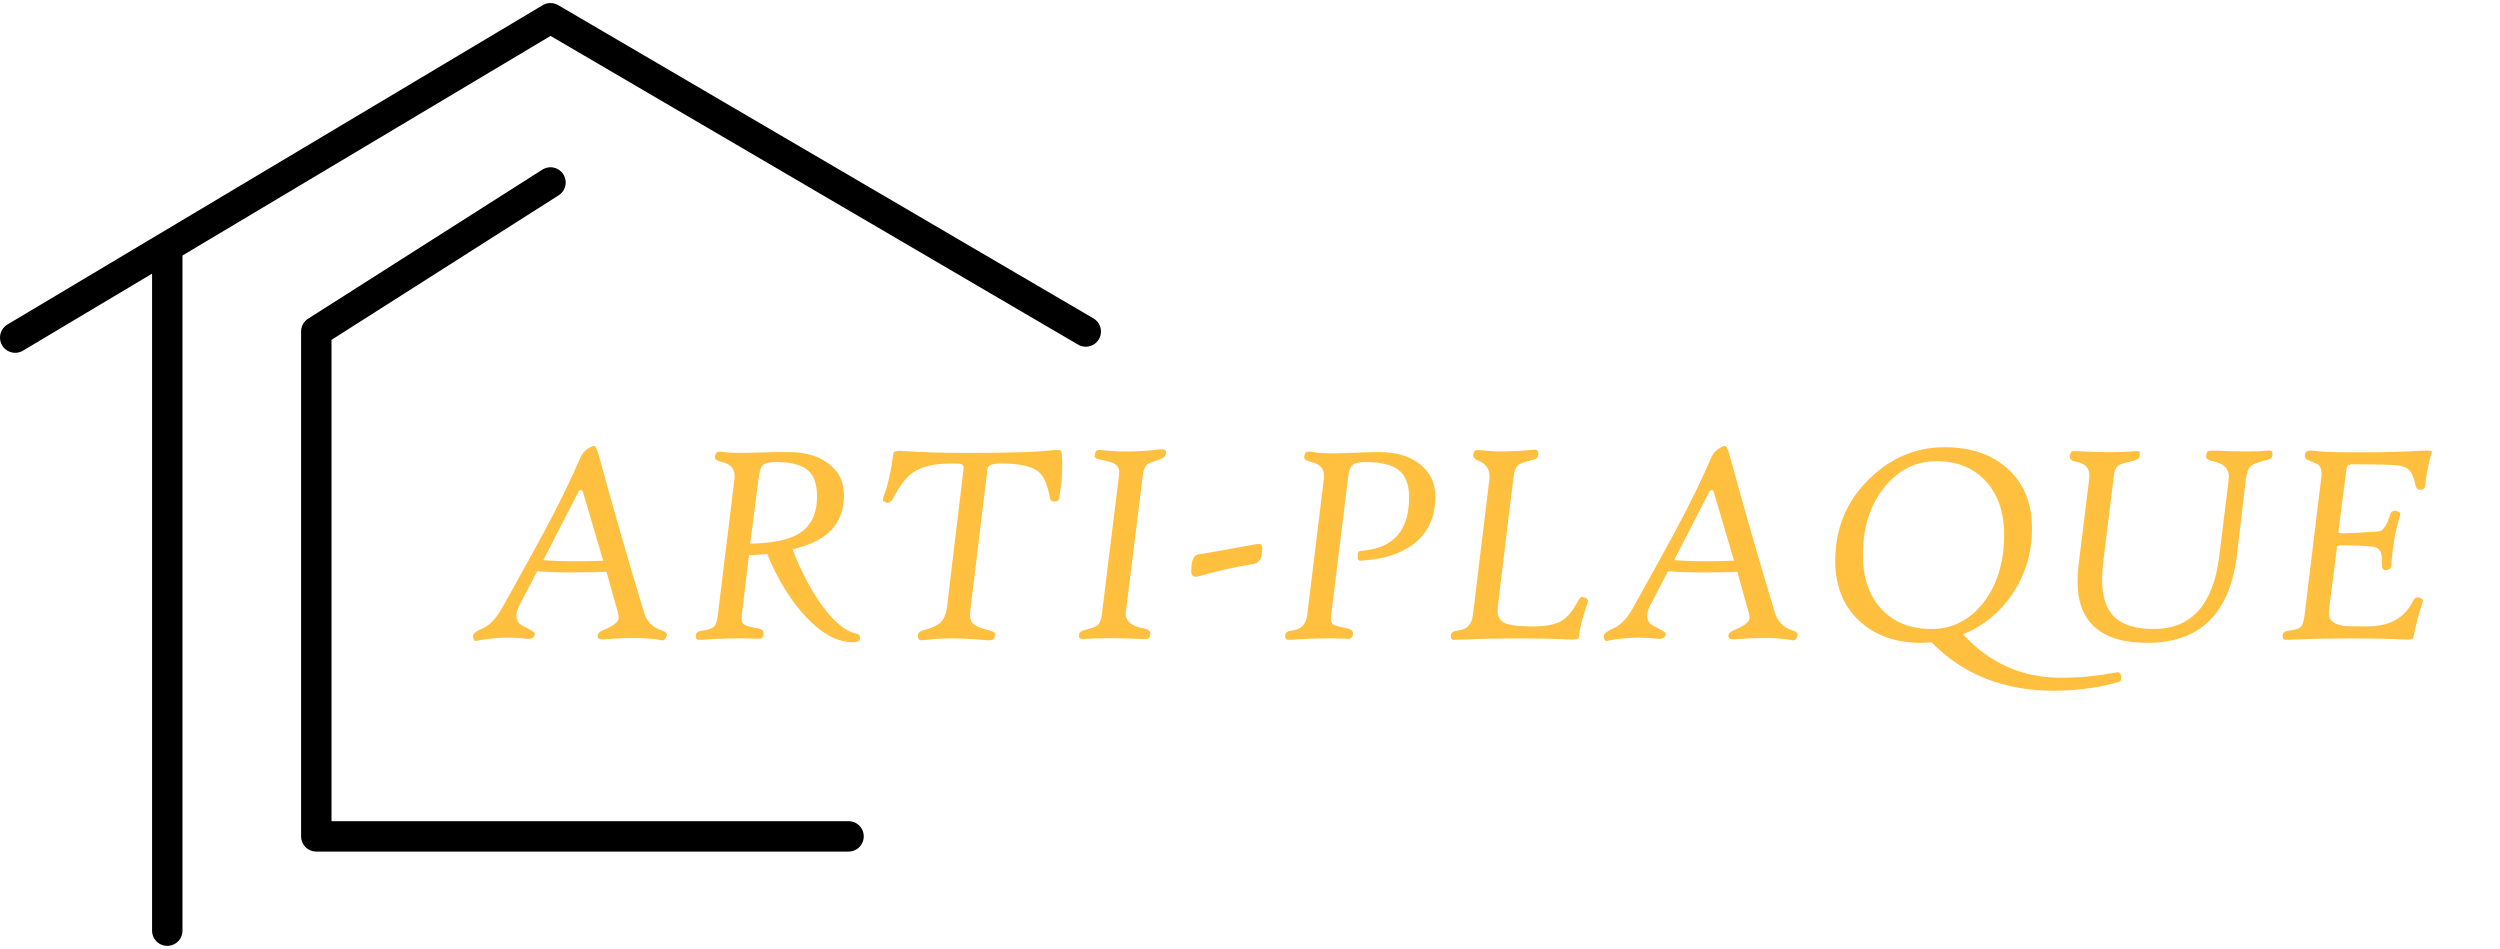
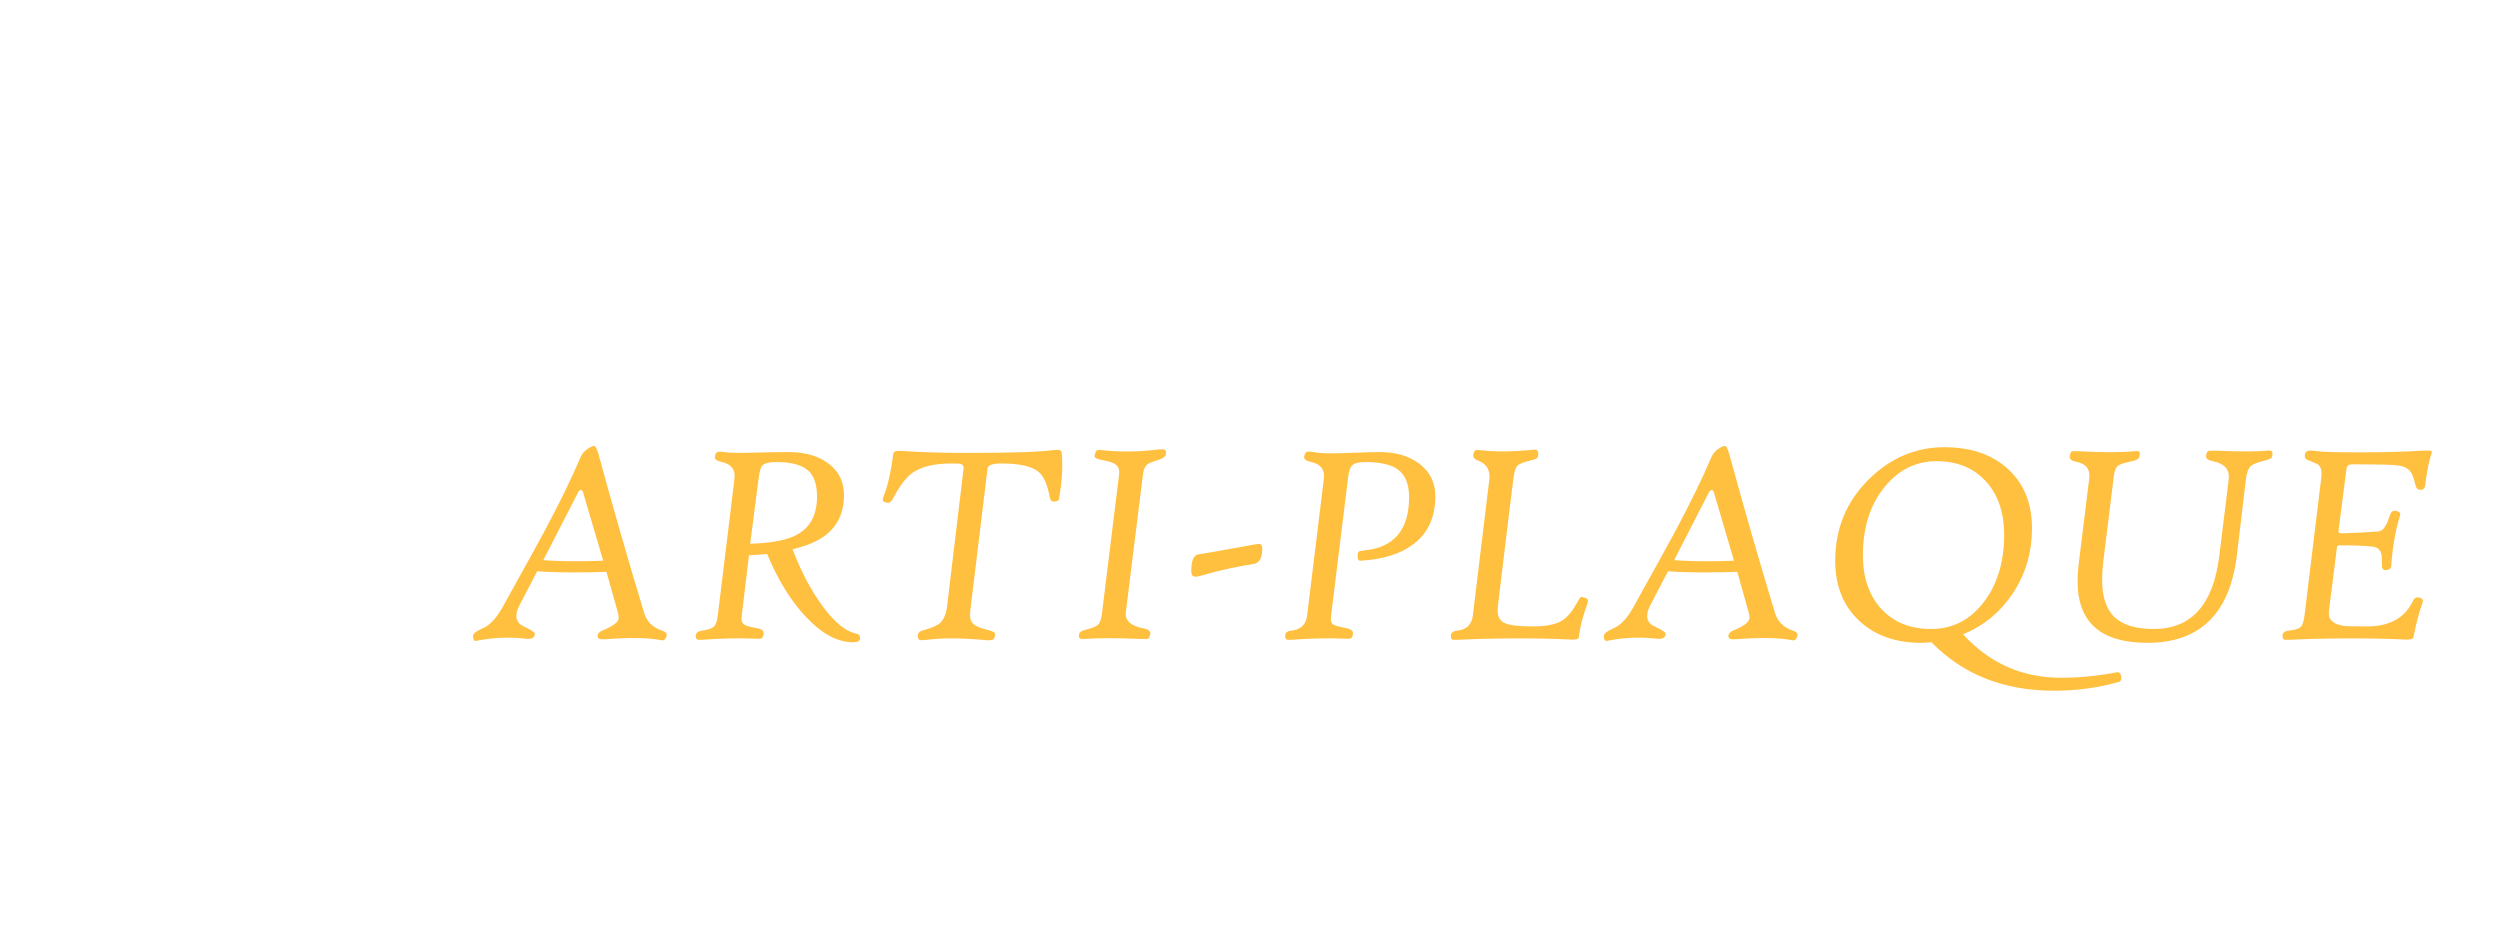
<svg xmlns="http://www.w3.org/2000/svg" width="411" height="156" viewBox="0 0 411 156" fill="none">
-   <path d="M27.5 153V41.5M2.5 55.5L90.5 3L178.5 54.5M90.5 30L52 54.5V137.5H139.5" stroke="black" stroke-width="5" stroke-linecap="round" stroke-linejoin="round" />
  <path d="M109.594 104.531C109.406 105.156 109.086 105.391 108.633 105.234C106.57 104.828 103.508 104.781 99.445 105.094C98.648 105.156 98.25 105 98.25 104.625C98.219 104.203 98.508 103.867 99.117 103.617C100.852 102.914 101.719 102.234 101.719 101.578C101.719 101.375 101.672 101.078 101.578 100.688C101.172 99.203 100.547 96.977 99.703 94.008C98.609 94.07 96.703 94.102 93.984 94.102C91.703 94.102 89.812 94.039 88.312 93.914C87.922 94.695 86.945 96.57 85.383 99.539C85.055 100.18 84.891 100.75 84.891 101.25C84.891 102.016 85.266 102.578 86.016 102.938C87.297 103.547 87.938 103.961 87.938 104.18C87.922 104.242 87.906 104.305 87.891 104.367C87.812 104.898 87.328 105.109 86.438 105C83.844 104.703 81.258 104.797 78.68 105.281C78.398 105.359 78.195 105.383 78.07 105.352C77.883 105.289 77.781 105.031 77.766 104.578C77.75 104.188 78.297 103.75 79.406 103.266C80.531 102.781 81.586 101.664 82.57 99.914C86.195 93.398 88.492 89.234 89.461 87.422C91.977 82.719 93.961 78.656 95.414 75.234C95.805 74.328 96.516 73.688 97.547 73.312C97.844 73.234 98.125 73.688 98.391 74.672C100.734 83.281 103.234 91.969 105.891 100.734C106.328 102.188 107.305 103.164 108.82 103.664C109.445 103.867 109.703 104.156 109.594 104.531ZM99.164 92.18C98.445 89.711 97.344 85.969 95.859 80.953C95.781 80.688 95.664 80.555 95.508 80.555C95.336 80.555 95.18 80.688 95.039 80.953C93.633 83.703 91.727 87.414 89.32 92.086C90.867 92.211 92.664 92.273 94.711 92.273C96.023 92.273 97.508 92.242 99.164 92.18ZM141.375 105.047C141.344 105.406 140.961 105.586 140.227 105.586C137.68 105.586 135.102 104.195 132.492 101.414C130.008 98.773 127.883 95.328 126.117 91.078C125.461 91.156 124.469 91.219 123.141 91.266L121.945 101.156C121.914 101.344 121.898 101.516 121.898 101.672C121.898 102.172 122.07 102.523 122.414 102.727C122.758 102.93 123.43 103.109 124.43 103.266C125.227 103.406 125.594 103.711 125.531 104.18C125.484 104.617 125.352 104.883 125.133 104.977C125.023 105.023 124.695 105.031 124.148 105C121.523 104.875 118.594 104.938 115.359 105.188C114.969 105.219 114.703 105.188 114.562 105.094C114.438 105 114.383 104.758 114.398 104.367C114.477 103.977 114.844 103.742 115.5 103.664C116.406 103.539 117.023 103.328 117.352 103.031C117.68 102.719 117.898 102.094 118.008 101.156L120.75 78.703C120.766 78.531 120.773 78.375 120.773 78.234C120.773 77.031 120.078 76.273 118.688 75.961C117.859 75.773 117.469 75.5 117.516 75.141C117.578 74.719 117.703 74.453 117.891 74.344C118.078 74.234 118.453 74.227 119.016 74.32C119.594 74.414 120.523 74.461 121.805 74.461C122.227 74.461 123.273 74.438 124.945 74.391C126.633 74.344 128.188 74.32 129.609 74.32C132.375 74.32 134.586 74.961 136.242 76.242C137.914 77.508 138.75 79.234 138.75 81.422C138.75 85.547 136.586 88.32 132.258 89.742C131.445 90.008 130.789 90.195 130.289 90.305C131.711 93.992 133.359 97.109 135.234 99.656C137.203 102.328 139.062 103.836 140.812 104.18C141.25 104.273 141.438 104.562 141.375 105.047ZM134.32 81.633C134.32 79.633 133.828 78.203 132.844 77.344C131.812 76.422 130.062 75.961 127.594 75.961C126.438 75.961 125.68 76.156 125.32 76.547C125.055 76.828 124.859 77.484 124.734 78.516L123.328 89.391C126.453 89.297 128.82 88.898 130.43 88.195C133.023 87.07 134.32 84.883 134.32 81.633ZM174.539 74.414C174.742 76.539 174.617 78.945 174.164 81.633C174.117 81.945 174.086 82.117 174.07 82.148C173.992 82.289 173.812 82.383 173.531 82.43C173 82.555 172.688 82.336 172.594 81.773C172.203 79.711 171.609 78.328 170.812 77.625C169.703 76.672 167.641 76.195 164.625 76.195C163.188 76.195 162.43 76.469 162.352 77.016L159.516 100.383C159.484 100.664 159.469 100.914 159.469 101.133C159.469 101.836 159.695 102.352 160.148 102.68C160.523 102.992 161.273 103.289 162.398 103.57C163.195 103.758 163.594 103.977 163.594 104.227C163.594 104.555 163.523 104.82 163.383 105.023C163.258 105.242 162.805 105.312 162.023 105.234C158.148 104.875 154.93 104.859 152.367 105.188C151.742 105.266 151.336 105.266 151.148 105.188C151.008 105.109 150.922 104.922 150.891 104.625C150.844 104.109 151.148 103.773 151.805 103.617C153.148 103.258 154.078 102.844 154.594 102.375C155.172 101.828 155.539 100.945 155.695 99.727L158.414 77.016C158.477 76.578 158.242 76.312 157.711 76.219C157.648 76.203 157.211 76.195 156.398 76.195C153.586 76.195 151.453 76.711 150 77.742C148.938 78.508 147.875 79.914 146.812 81.961C146.484 82.57 146.086 82.781 145.617 82.594C145.164 82.469 145.031 82.18 145.219 81.727C145.938 79.945 146.484 77.562 146.859 74.578C146.906 74.219 147.367 74.07 148.242 74.133C151.383 74.352 154.938 74.461 158.906 74.461C166.203 74.461 170.969 74.305 173.203 73.992C174.062 73.867 174.508 74.008 174.539 74.414ZM191.672 74.672C191.609 75.062 191.172 75.383 190.359 75.633C189.484 75.898 188.93 76.117 188.695 76.289C188.273 76.602 188.016 77.117 187.922 77.836L185.086 100.641C184.914 102.016 185.891 102.906 188.016 103.312C188.812 103.469 189.18 103.773 189.117 104.227C189.055 104.664 188.898 104.93 188.648 105.023C188.539 105.07 188.203 105.078 187.641 105.047C183.641 104.875 180.531 104.875 178.312 105.047C177.703 105.094 177.391 104.953 177.375 104.625C177.375 104.531 177.383 104.398 177.398 104.227C177.477 103.914 177.844 103.68 178.5 103.523C179.516 103.273 180.164 103.023 180.445 102.773C180.805 102.461 181.039 101.859 181.148 100.969L183.984 77.977C184.078 77.211 183.852 76.648 183.305 76.289C182.914 76.023 182.133 75.789 180.961 75.586C180.227 75.445 179.891 75.219 179.953 74.906C180.031 74.484 180.133 74.219 180.258 74.109C180.383 73.984 180.648 73.945 181.055 73.992C184.039 74.336 187.141 74.305 190.359 73.898C191.25 73.789 191.695 73.922 191.695 74.297C191.695 74.391 191.688 74.516 191.672 74.672ZM207.516 90.164C207.516 91.711 207.047 92.562 206.109 92.719C203.344 93.141 200.656 93.727 198.047 94.477C197.328 94.695 196.82 94.805 196.523 94.805C196.07 94.805 195.844 94.508 195.844 93.914C195.844 92.164 196.242 91.234 197.039 91.125C197.914 91.016 200.906 90.492 206.016 89.555C206.594 89.445 206.945 89.398 207.07 89.414C207.367 89.477 207.516 89.727 207.516 90.164ZM235.969 81.586C235.969 85.039 234.758 87.672 232.336 89.484C230.227 91.078 227.328 91.977 223.641 92.18C223.344 92.195 223.195 91.953 223.195 91.453C223.195 91.078 223.242 90.836 223.336 90.727C223.445 90.617 223.703 90.547 224.109 90.516C229.141 90.078 231.656 87.148 231.656 81.727C231.656 79.633 231.062 78.133 229.875 77.227C228.766 76.383 226.953 75.961 224.438 75.961C223.375 75.961 222.648 76.156 222.258 76.547C221.945 76.875 221.734 77.531 221.625 78.516L218.836 101.156C218.805 101.438 218.789 101.656 218.789 101.812C218.789 102.25 218.953 102.555 219.281 102.727C219.562 102.883 220.242 103.062 221.32 103.266C222.117 103.422 222.484 103.727 222.422 104.18C222.375 104.617 222.242 104.883 222.023 104.977C221.914 105.023 221.586 105.031 221.039 105C218.414 104.875 215.484 104.938 212.25 105.188C211.859 105.219 211.594 105.188 211.453 105.094C211.328 105 211.273 104.758 211.289 104.367C211.367 103.961 211.734 103.727 212.391 103.664C213.875 103.492 214.711 102.656 214.898 101.156L217.641 78.703C217.656 78.531 217.664 78.375 217.664 78.234C217.664 77.031 216.969 76.273 215.578 75.961C214.75 75.773 214.359 75.5 214.406 75.141C214.469 74.703 214.594 74.43 214.781 74.32C214.969 74.211 215.344 74.211 215.906 74.32C216.578 74.461 217.586 74.531 218.93 74.531C219.602 74.531 220.812 74.5 222.562 74.438C224.312 74.359 225.711 74.32 226.758 74.32C229.523 74.32 231.75 74.984 233.438 76.312C235.125 77.641 235.969 79.398 235.969 81.586ZM261 99.141C260.203 101.328 259.719 103.203 259.547 104.766C259.516 105.078 259.039 105.203 258.117 105.141C255.867 105.016 253.078 104.953 249.75 104.953C245.953 104.953 242.531 105.031 239.484 105.188C239.047 105.219 238.773 105.188 238.664 105.094C238.555 105.016 238.508 104.773 238.523 104.367C238.617 103.961 238.984 103.727 239.625 103.664C241.109 103.508 241.945 102.688 242.133 101.203L244.758 79.57C244.836 79.055 244.875 78.633 244.875 78.305C244.875 77.039 244.219 76.164 242.906 75.68C242.375 75.477 242.148 75.125 242.227 74.625C242.32 74.281 242.445 74.078 242.602 74.016C242.773 73.969 243.156 73.977 243.75 74.039C245.891 74.289 248.469 74.273 251.484 73.992C252.062 73.945 252.383 73.922 252.445 73.922C252.742 73.969 252.891 74.188 252.891 74.578C252.891 74.953 252.812 75.203 252.656 75.328C252.516 75.453 252.141 75.586 251.531 75.727C250.453 75.977 249.758 76.266 249.445 76.594C249.148 76.906 248.938 77.578 248.812 78.609C248.516 80.859 247.664 87.852 246.258 99.586C246.227 99.898 246.211 100.172 246.211 100.406C246.211 101.406 246.609 102.086 247.406 102.445C248.203 102.805 249.727 102.984 251.977 102.984C254.039 102.984 255.578 102.703 256.594 102.141C257.609 101.578 258.531 100.5 259.359 98.906C259.594 98.469 259.781 98.219 259.922 98.156C260.031 98.109 260.242 98.148 260.555 98.273C261.008 98.398 261.156 98.688 261 99.141ZM295.5 104.531C295.312 105.156 294.992 105.391 294.539 105.234C292.477 104.828 289.414 104.781 285.352 105.094C284.555 105.156 284.156 105 284.156 104.625C284.125 104.203 284.414 103.867 285.023 103.617C286.758 102.914 287.625 102.234 287.625 101.578C287.625 101.375 287.578 101.078 287.484 100.688C287.078 99.203 286.453 96.977 285.609 94.008C284.516 94.07 282.609 94.102 279.891 94.102C277.609 94.102 275.719 94.039 274.219 93.914C273.828 94.695 272.852 96.57 271.289 99.539C270.961 100.18 270.797 100.75 270.797 101.25C270.797 102.016 271.172 102.578 271.922 102.938C273.203 103.547 273.844 103.961 273.844 104.18C273.828 104.242 273.812 104.305 273.797 104.367C273.719 104.898 273.234 105.109 272.344 105C269.75 104.703 267.164 104.797 264.586 105.281C264.305 105.359 264.102 105.383 263.977 105.352C263.789 105.289 263.688 105.031 263.672 104.578C263.656 104.188 264.203 103.75 265.312 103.266C266.438 102.781 267.492 101.664 268.477 99.914C272.102 93.398 274.398 89.234 275.367 87.422C277.883 82.719 279.867 78.656 281.32 75.234C281.711 74.328 282.422 73.688 283.453 73.312C283.75 73.234 284.031 73.688 284.297 74.672C286.641 83.281 289.141 91.969 291.797 100.734C292.234 102.188 293.211 103.164 294.727 103.664C295.352 103.867 295.609 104.156 295.5 104.531ZM285.07 92.18C284.352 89.711 283.25 85.969 281.766 80.953C281.688 80.688 281.57 80.555 281.414 80.555C281.242 80.555 281.086 80.688 280.945 80.953C279.539 83.703 277.633 87.414 275.227 92.086C276.773 92.211 278.57 92.273 280.617 92.273C281.93 92.273 283.414 92.242 285.07 92.18ZM348.703 111.047C348.797 111.656 348.68 112.008 348.352 112.102C344.977 113.07 341.414 113.555 337.664 113.555C329.43 113.555 322.719 110.898 317.531 105.586C316.766 105.648 316.195 105.68 315.82 105.68C311.648 105.68 308.273 104.484 305.695 102.094C303.039 99.641 301.711 96.336 301.711 92.18C301.711 86.867 303.578 82.383 307.312 78.727C310.859 75.258 314.977 73.523 319.664 73.523C324.039 73.523 327.531 74.727 330.141 77.133C332.75 79.523 334.055 82.766 334.055 86.859C334.055 90.859 332.984 94.453 330.844 97.641C328.797 100.688 326.094 102.898 322.734 104.273C327.062 109.039 332.438 111.422 338.859 111.422C341.859 111.422 344.898 111.125 347.977 110.531C348.32 110.453 348.562 110.625 348.703 111.047ZM329.484 87.914C329.484 84.336 328.523 81.453 326.602 79.266C324.57 76.969 321.82 75.82 318.352 75.82C314.977 75.82 312.141 77.227 309.844 80.039C307.453 82.961 306.258 86.703 306.258 91.266C306.258 94.969 307.273 97.922 309.305 100.125C311.336 102.312 314.062 103.406 317.484 103.406C321.016 103.406 323.914 101.914 326.18 98.93C328.383 96.008 329.484 92.336 329.484 87.914ZM373.57 74.953C373.539 75.266 373.172 75.508 372.469 75.68C371.188 75.977 370.359 76.305 369.984 76.664C369.625 77.023 369.375 77.703 369.234 78.703C368.828 82.219 368.32 86.508 367.711 91.57C366.477 100.977 361.578 105.68 353.016 105.68C345.375 105.68 341.555 102.312 341.555 95.578C341.555 94.672 341.617 93.703 341.742 92.672L343.477 78.609C343.492 78.453 343.5 78.305 343.5 78.164C343.5 76.945 342.773 76.195 341.32 75.914C340.57 75.773 340.219 75.484 340.266 75.047C340.312 74.578 340.438 74.297 340.641 74.203C340.766 74.156 341.117 74.148 341.695 74.18C345.648 74.398 348.703 74.398 350.859 74.18C351.047 74.164 351.195 74.156 351.305 74.156C351.508 74.156 351.641 74.188 351.703 74.25C351.766 74.312 351.789 74.43 351.773 74.602C351.773 74.695 351.758 74.844 351.727 75.047C351.68 75.375 351.328 75.617 350.672 75.773C349.328 76.07 348.508 76.328 348.211 76.547C347.852 76.828 347.617 77.414 347.508 78.305L345.773 92.367C345.648 93.43 345.586 94.406 345.586 95.297C345.586 98.047 346.242 100.078 347.555 101.391C348.93 102.734 351.102 103.406 354.07 103.406C360.227 103.406 363.812 99.461 364.828 91.57C365.297 87.852 365.812 83.672 366.375 79.031C366.406 78.797 366.422 78.57 366.422 78.352C366.422 77.008 365.539 76.164 363.773 75.82C362.977 75.664 362.609 75.375 362.672 74.953C362.734 74.484 362.867 74.211 363.07 74.133C363.18 74.086 363.523 74.07 364.102 74.086C368.258 74.258 371.125 74.258 372.703 74.086C373.125 74.039 373.383 74.07 373.477 74.18C373.586 74.273 373.617 74.531 373.57 74.953ZM399.75 74.531C399.328 75.75 398.977 77.508 398.695 79.805C398.633 80.289 398.375 80.531 397.922 80.531C397.516 80.531 397.258 80.32 397.148 79.898C396.883 78.789 396.625 78.047 396.375 77.672C396 77.078 395.359 76.703 394.453 76.547C393.75 76.406 391.227 76.336 386.883 76.336C386.383 76.336 386.062 76.422 385.922 76.594C385.844 76.688 385.781 76.922 385.734 77.297L384.469 87.094C384.438 87.375 384.461 87.547 384.539 87.609C384.617 87.656 384.805 87.68 385.102 87.68C386.477 87.648 388.461 87.547 391.055 87.375C391.758 87.297 392.367 86.422 392.883 84.75C393.07 84.109 393.453 83.867 394.031 84.023C394.5 84.148 394.68 84.391 394.57 84.75C393.82 87.125 393.336 89.891 393.117 93.047C393.086 93.422 392.828 93.648 392.344 93.727C391.844 93.789 391.594 93.531 391.594 92.953C391.594 91.938 391.555 91.297 391.477 91.031C391.289 90.359 390.844 89.977 390.141 89.883C389 89.727 387.164 89.648 384.633 89.648C384.336 89.648 384.188 89.758 384.188 89.977C384.047 91.258 383.617 94.664 382.898 100.195C382.867 100.461 382.852 100.688 382.852 100.875C382.852 101.969 383.672 102.641 385.312 102.891C385.688 102.953 386.977 102.984 389.18 102.984C392.805 102.984 395.289 101.625 396.633 98.906C396.93 98.281 397.312 98.07 397.781 98.273C398.266 98.383 398.422 98.672 398.25 99.141C397.656 100.812 397.164 102.688 396.773 104.766C396.711 105.062 396.227 105.188 395.32 105.141C393.023 105.016 390.133 104.953 386.648 104.953C382.664 104.953 379.188 105.031 376.219 105.188C375.828 105.219 375.562 105.188 375.422 105.094C375.297 105 375.242 104.758 375.258 104.367C375.336 103.961 375.703 103.727 376.359 103.664C377.297 103.555 377.914 103.367 378.211 103.102C378.523 102.82 378.742 102.172 378.867 101.156L381.492 79.57C381.602 78.773 381.656 78.188 381.656 77.812C381.656 77.094 381.43 76.586 380.977 76.289C380.445 76.055 379.906 75.828 379.359 75.609C378.953 75.422 378.82 75.062 378.961 74.531C379.133 74.109 379.68 73.977 380.602 74.133C381.492 74.289 383.891 74.367 387.797 74.367C391.906 74.367 395.438 74.273 398.391 74.086C399.328 74.023 399.797 74.086 399.797 74.273C399.797 74.336 399.781 74.422 399.75 74.531Z" fill="#FFBF3F" />
</svg>